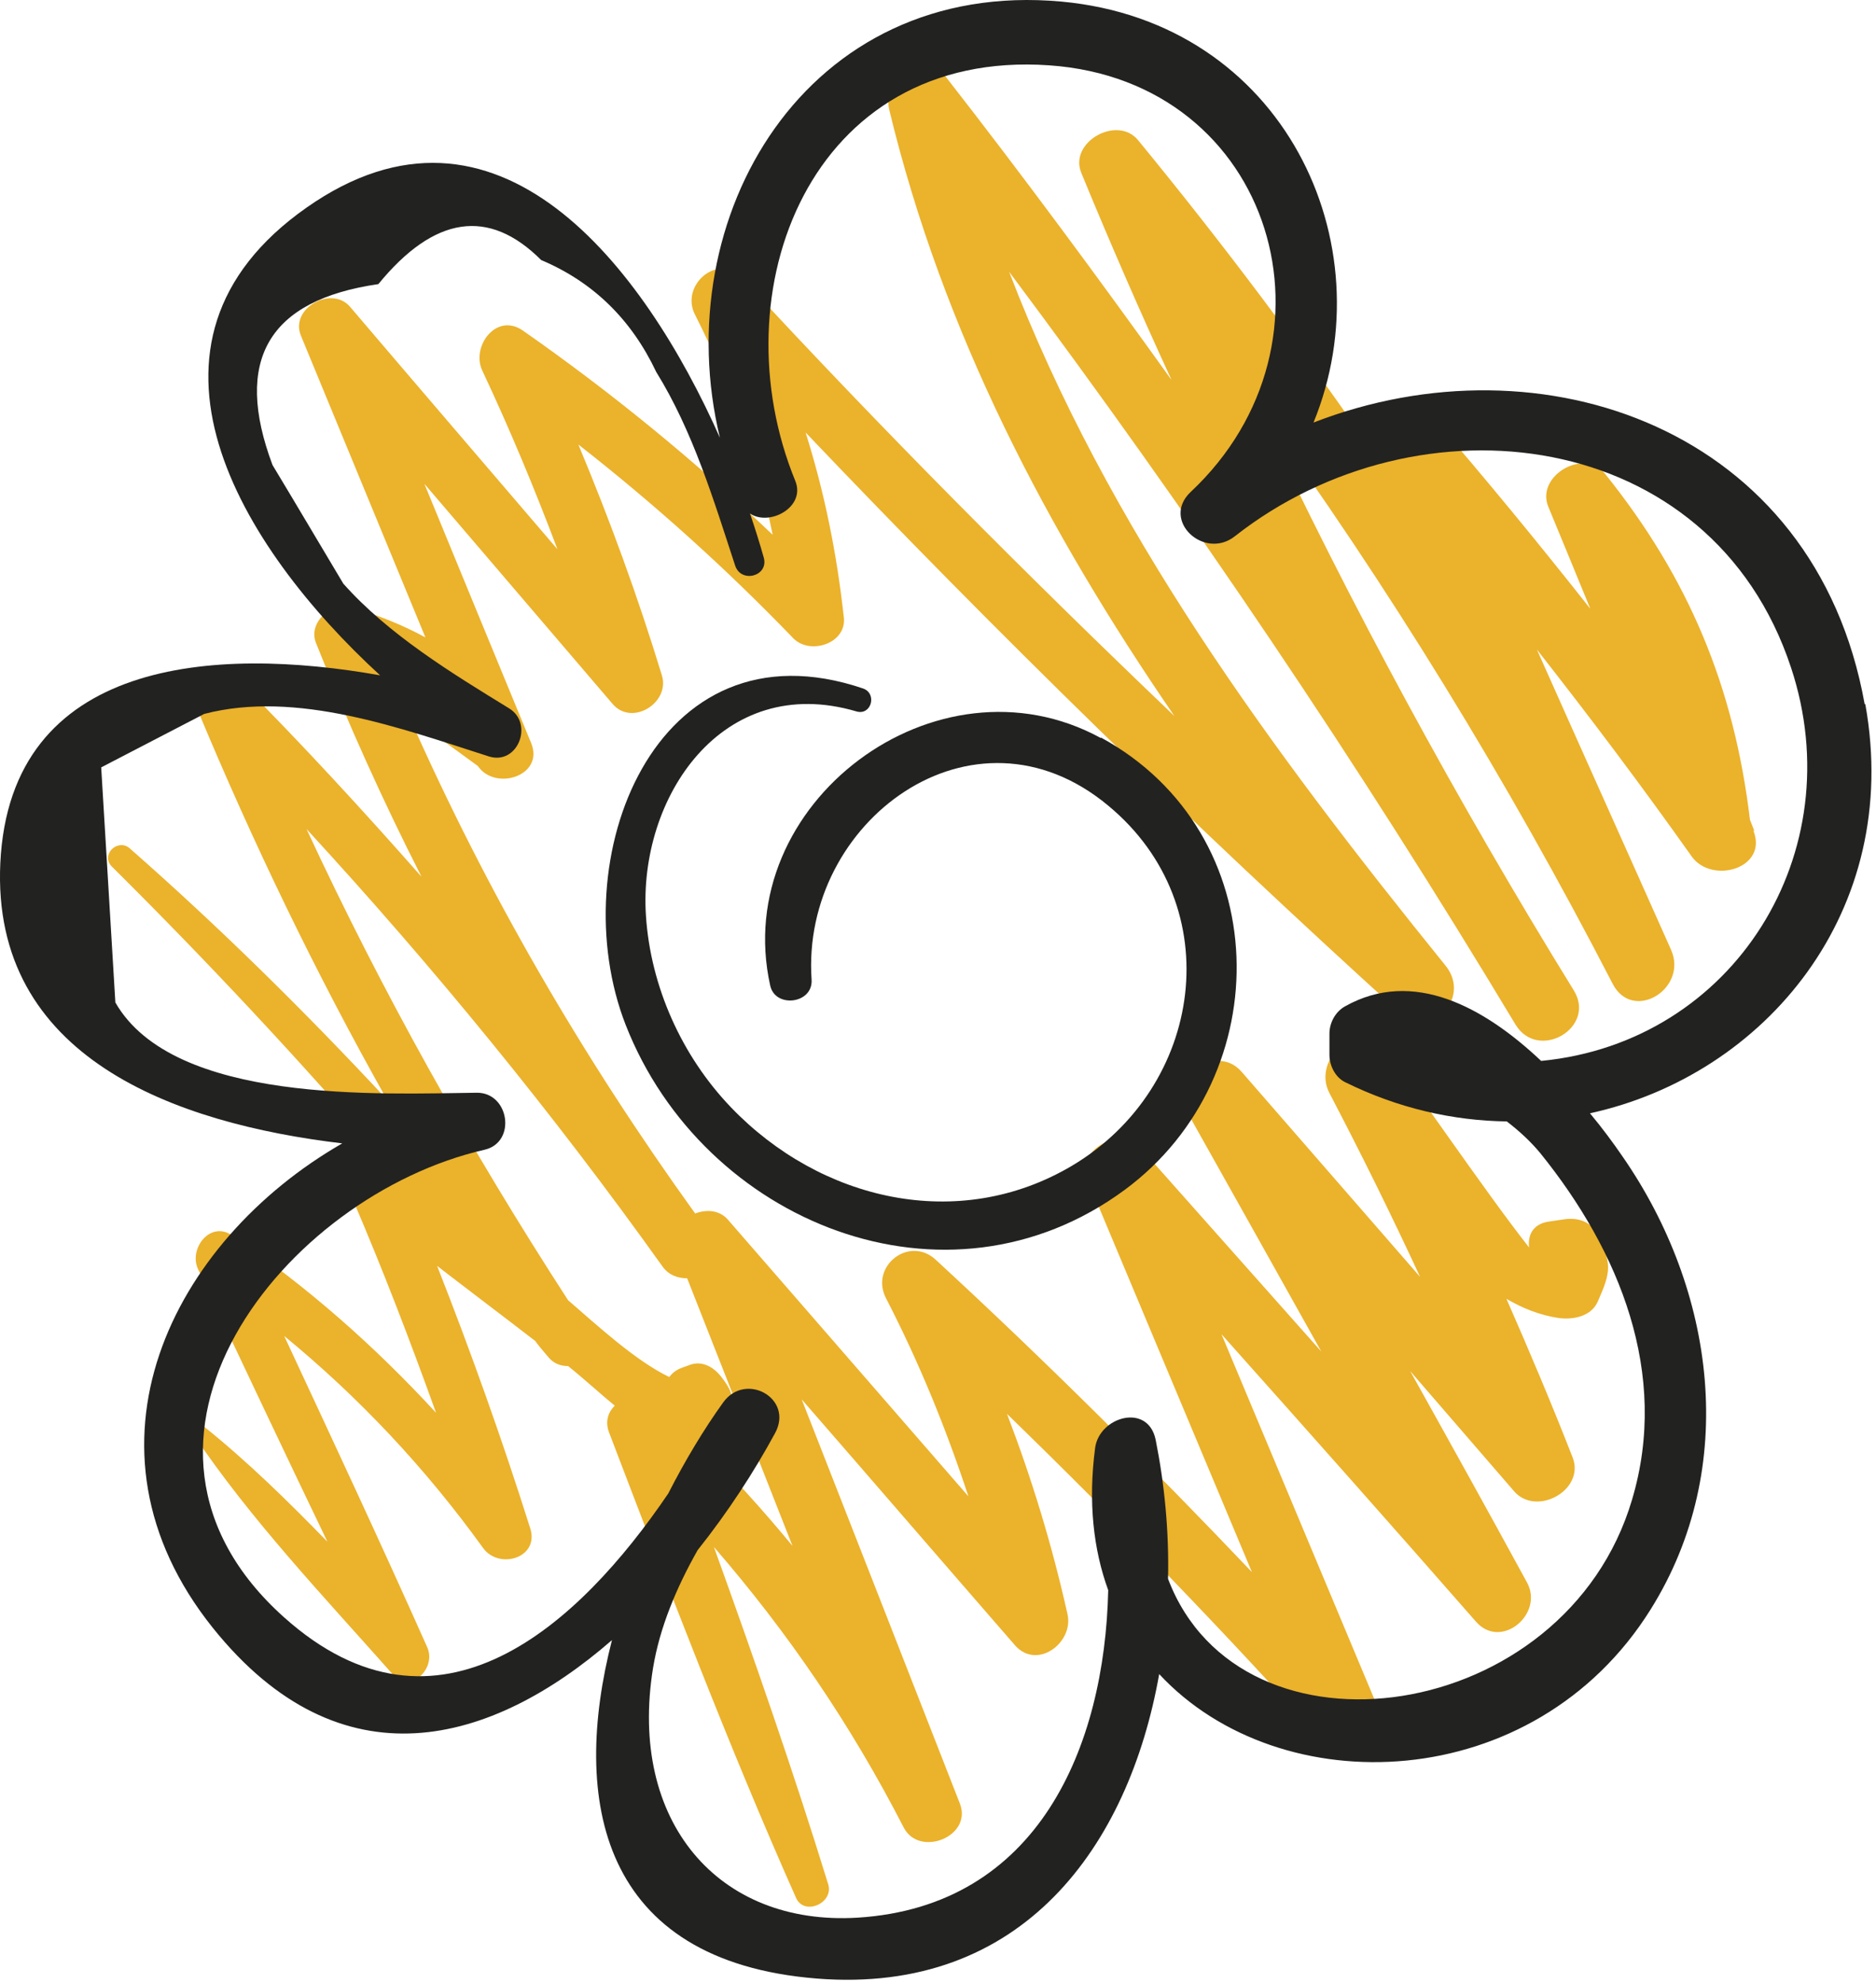
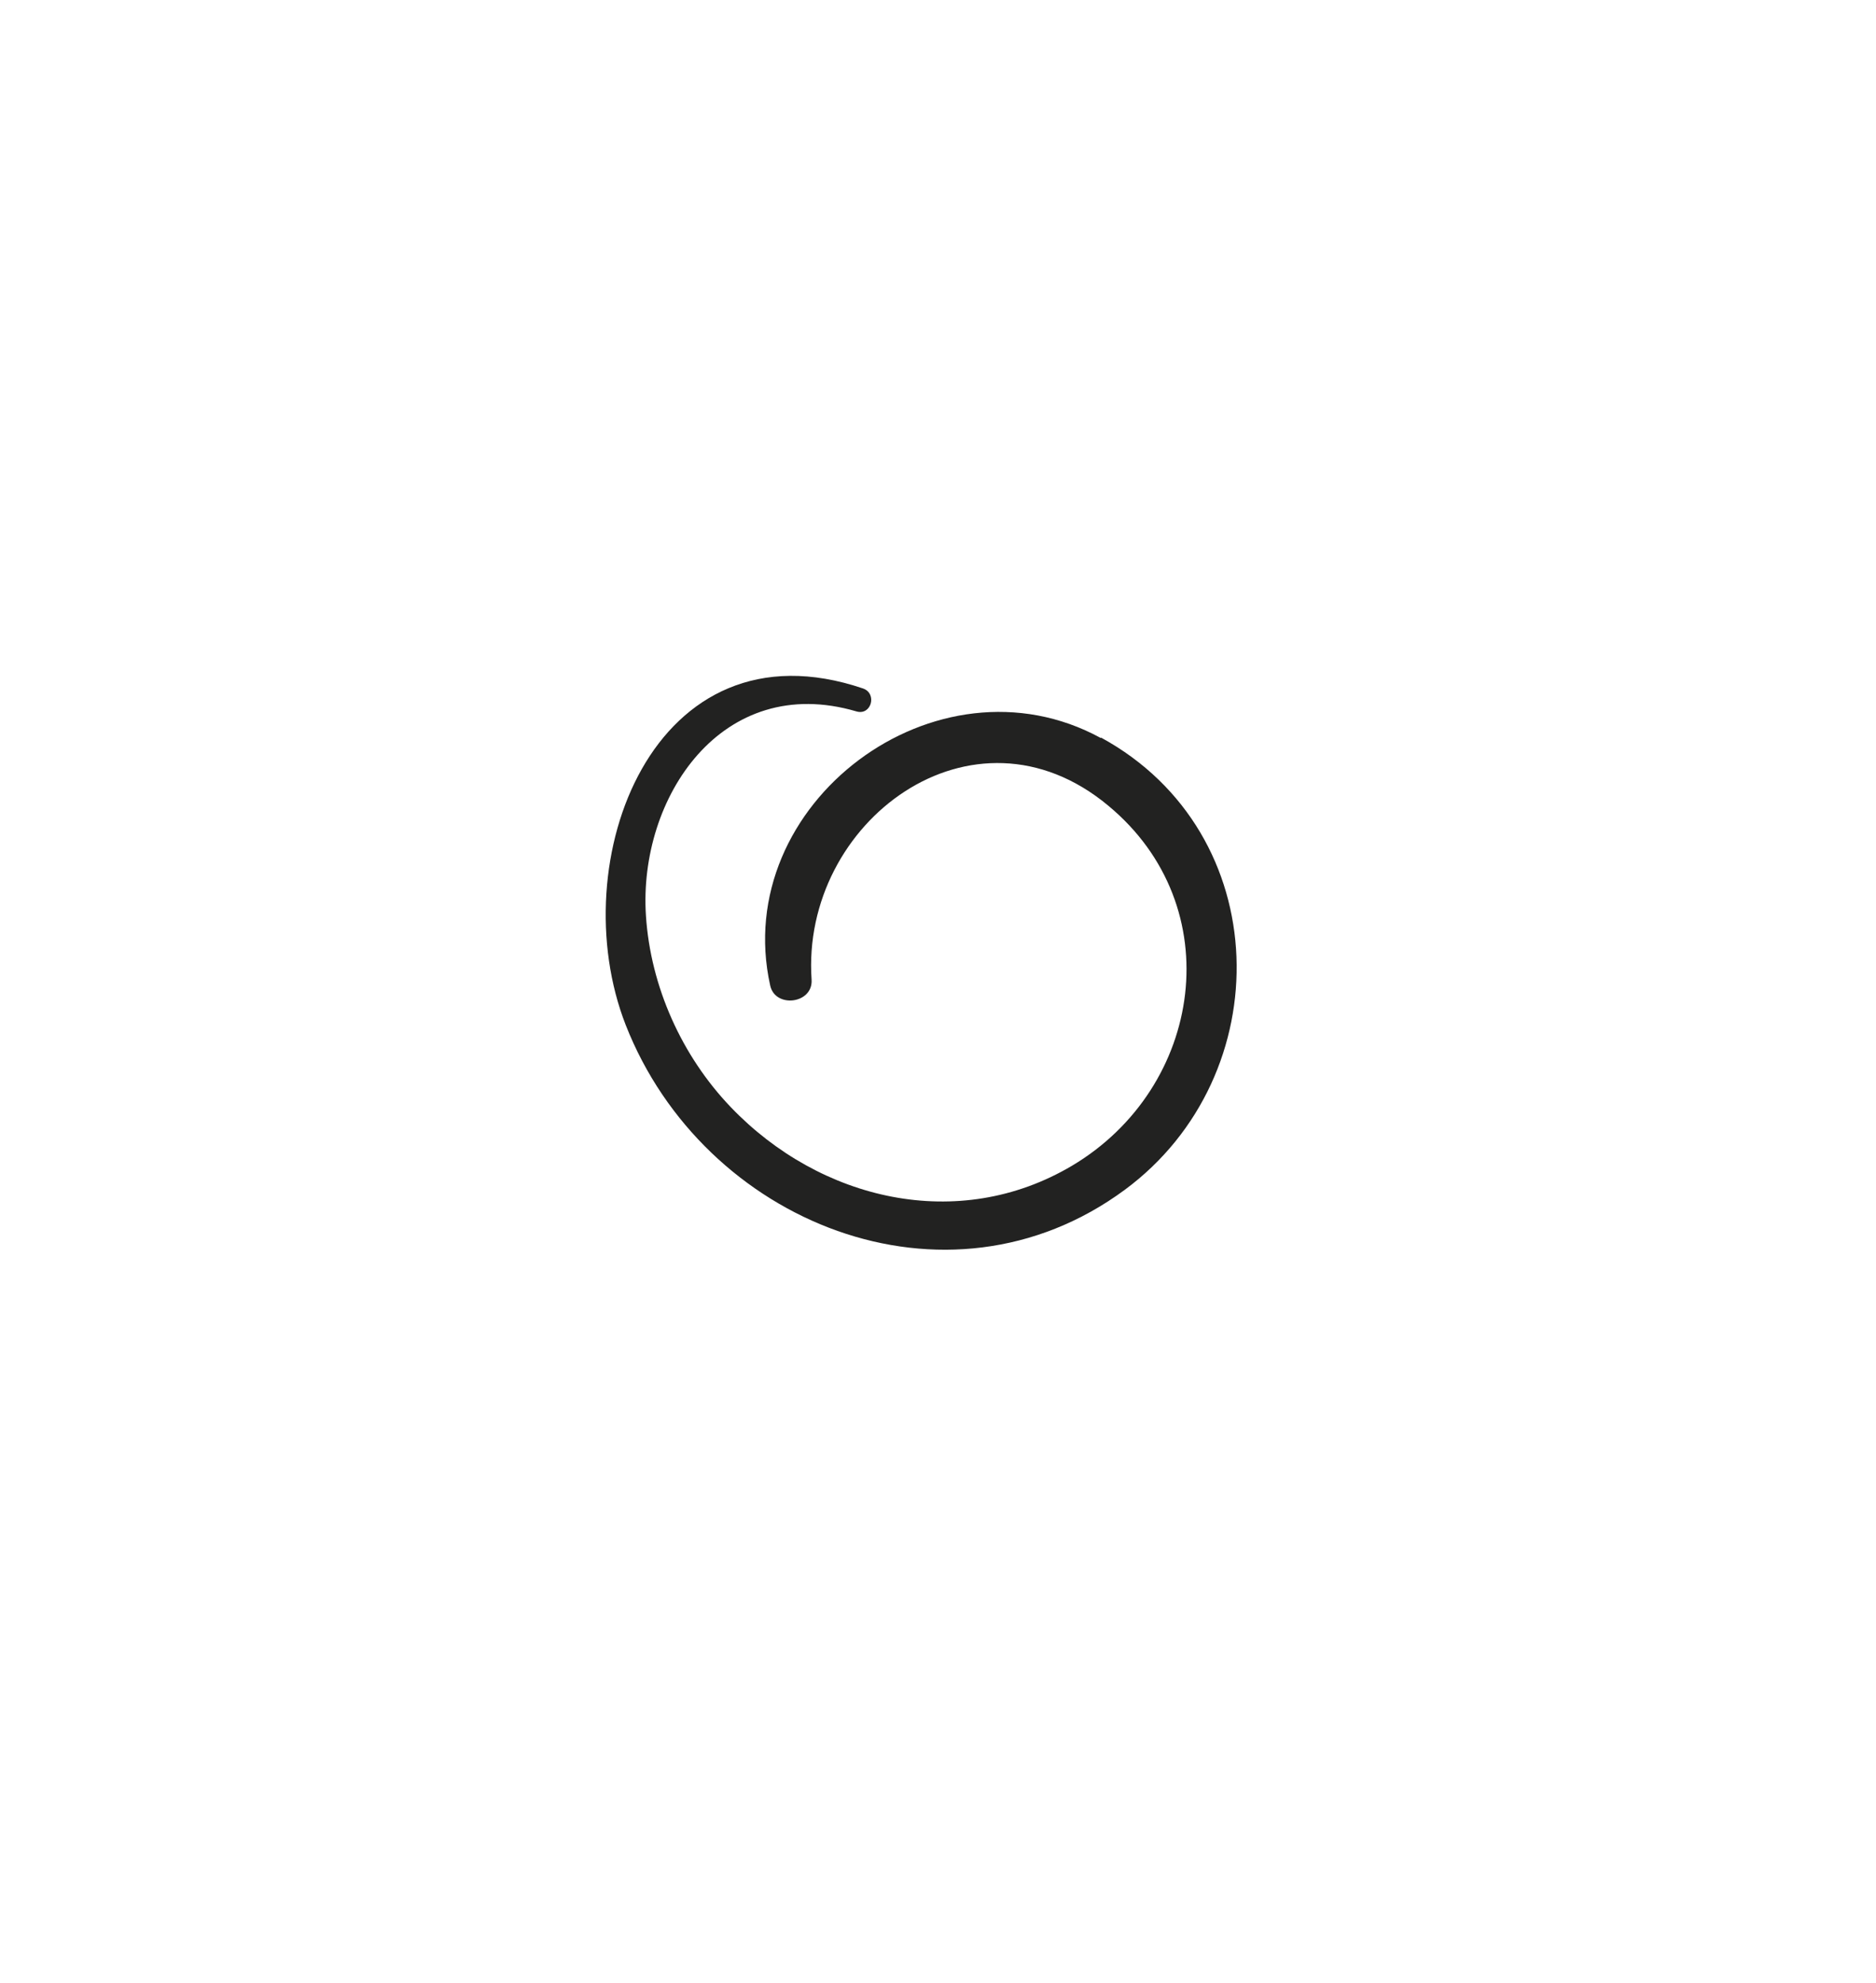
<svg xmlns="http://www.w3.org/2000/svg" width="53" height="56" viewBox="0 0 53 56" fill="none">
-   <path d="M49.569 23.485C49.529 23.375 49.479 23.265 49.439 23.155C48.989 19.395 47.709 16.325 45.339 13.375C44.759 12.645 43.389 13.435 43.739 14.305C44.139 15.265 44.529 16.225 44.929 17.195C43.459 15.335 41.959 13.505 40.399 11.705C39.639 10.825 38.489 11.945 38.899 12.865C38.929 12.945 38.969 13.025 39.009 13.095C36.859 9.955 34.579 6.915 32.149 3.955C31.559 3.245 30.189 4.015 30.549 4.885C31.359 6.855 32.209 8.805 33.099 10.735C31.019 7.835 28.909 4.975 26.709 2.155C26.089 1.355 24.919 2.235 25.119 3.085C26.639 9.395 29.589 14.995 33.179 20.225C28.989 16.225 24.899 12.115 20.959 7.855C20.279 7.125 19.219 8.055 19.629 8.875C20.689 10.975 21.389 12.945 21.829 15.105C19.619 13.005 17.289 11.095 14.769 9.335C14.019 8.815 13.299 9.795 13.629 10.475C14.409 12.135 15.109 13.815 15.749 15.515C13.799 13.235 11.839 10.955 9.889 8.665C9.369 8.055 8.189 8.705 8.499 9.475L12.019 18.005C11.419 17.675 10.739 17.395 9.939 17.155C9.379 16.985 8.689 17.575 8.929 18.165C9.829 20.425 10.819 22.625 11.909 24.765C10.259 22.895 8.569 21.055 6.799 19.275C6.319 18.785 5.259 19.275 5.559 19.995C7.139 23.795 8.919 27.485 10.929 31.055C8.629 28.585 6.219 26.205 3.669 23.965C3.329 23.665 2.829 24.145 3.159 24.475C5.879 27.175 8.479 29.955 10.969 32.845C10.299 32.375 9.719 33.305 9.969 33.885C10.819 35.865 11.589 37.875 12.319 39.905C10.599 38.035 8.699 36.355 6.559 34.895C5.929 34.465 5.319 35.285 5.599 35.855C6.809 38.425 8.019 40.985 9.249 43.545C8.129 42.395 6.989 41.275 5.739 40.275C5.589 40.155 5.319 40.305 5.449 40.495C7.089 42.935 9.149 45.095 11.089 47.285C11.599 47.855 12.339 47.125 12.069 46.525C10.759 43.585 9.389 40.655 8.029 37.735C10.149 39.475 12.019 41.465 13.649 43.725C14.099 44.345 15.249 44.005 14.979 43.165C14.189 40.665 13.309 38.195 12.349 35.755C13.269 36.465 14.199 37.165 15.119 37.875C15.229 38.025 15.349 38.165 15.469 38.305C15.629 38.515 15.839 38.585 16.049 38.585C16.489 38.935 16.919 39.335 17.369 39.705C17.179 39.885 17.089 40.155 17.209 40.465C18.899 44.885 20.569 49.285 22.489 53.605C22.719 54.125 23.559 53.755 23.399 53.225C22.409 50.015 21.309 46.855 20.169 43.695C22.259 46.105 24.039 48.715 25.529 51.615C25.969 52.475 27.479 51.875 27.119 50.945C25.629 47.135 24.139 43.325 22.649 39.525C24.659 41.835 26.659 44.155 28.669 46.465C29.289 47.185 30.339 46.405 30.159 45.595C29.719 43.625 29.149 41.765 28.449 39.935C31.579 42.975 34.609 46.105 37.529 49.355C38.099 49.985 39.389 49.325 39.029 48.475C37.519 44.875 36.019 41.285 34.509 37.685C36.919 40.385 39.319 43.085 41.699 45.805C42.409 46.615 43.629 45.585 43.139 44.695C42.049 42.695 40.949 40.715 39.839 38.725L42.779 42.125C43.409 42.845 44.789 42.085 44.429 41.165C43.839 39.655 43.209 38.165 42.559 36.685C43.019 36.955 43.499 37.145 44.019 37.225C44.419 37.285 44.949 37.195 45.139 36.765C45.519 35.905 45.549 35.685 45.099 34.825C44.909 34.465 44.519 34.385 44.159 34.445L43.749 34.505C43.299 34.575 43.159 34.895 43.199 35.235C41.959 33.665 39.639 30.245 39.139 29.655C38.379 28.745 37.049 29.905 37.559 30.875C38.459 32.595 39.309 34.315 40.119 36.065L35.079 30.275C34.339 29.425 33.039 30.515 33.559 31.445C34.819 33.685 36.069 35.925 37.329 38.175C35.629 36.265 33.929 34.345 32.229 32.435C31.659 31.795 30.369 32.475 30.719 33.315C32.269 37.015 33.819 40.705 35.369 44.405C32.489 41.375 29.519 38.425 26.439 35.585C25.689 34.885 24.569 35.765 25.029 36.665C25.979 38.505 26.729 40.355 27.359 42.265C25.099 39.665 22.829 37.055 20.569 34.455C20.329 34.175 19.959 34.155 19.639 34.275C16.449 29.845 13.749 25.195 11.549 20.215C12.199 20.685 12.849 21.165 13.499 21.635C13.989 22.355 15.379 21.915 15.009 20.995C13.999 18.555 12.999 16.115 11.989 13.665C13.759 15.735 15.539 17.815 17.309 19.885C17.859 20.525 18.939 19.845 18.699 19.075C18.019 16.845 17.229 14.685 16.339 12.555C18.489 14.235 20.499 16.045 22.409 18.025C22.879 18.515 23.929 18.175 23.839 17.435C23.639 15.615 23.289 13.895 22.759 12.215C28.149 17.875 33.739 23.335 39.529 28.585C40.429 29.405 41.579 28.185 40.839 27.275C35.899 21.165 31.289 14.925 28.509 7.675C33.629 14.525 38.409 21.605 42.819 28.945C43.459 29.985 45.099 29.035 44.469 27.985C41.149 22.605 38.149 17.075 35.469 11.375C39.239 16.575 42.589 22.035 45.559 27.785C46.129 28.895 47.699 27.925 47.209 26.825C45.949 23.995 44.679 21.175 43.419 18.345C44.919 20.255 46.379 22.195 47.789 24.185C48.359 24.995 49.979 24.525 49.529 23.445L49.569 23.485ZM19.409 36.095C20.399 38.615 21.399 41.145 22.389 43.665C21.549 42.645 20.659 41.665 19.709 40.715C19.749 40.715 19.789 40.715 19.839 40.715C20.189 40.685 20.499 40.485 20.599 40.135C20.759 39.585 20.739 39.355 20.389 38.905C20.189 38.635 19.859 38.425 19.509 38.545C19.429 38.575 19.339 38.605 19.259 38.635C19.099 38.695 18.989 38.785 18.909 38.895C17.949 38.435 16.849 37.415 16.049 36.725C13.269 32.435 10.799 28.025 8.659 23.415C12.259 27.325 15.619 31.435 18.719 35.775C18.899 36.025 19.159 36.105 19.409 36.105V36.095Z" fill="#EBB22B" />
  <path d="M31.099 20.845C26.459 18.315 20.619 22.705 21.759 27.835C21.899 28.485 22.969 28.355 22.929 27.675C22.619 23.215 27.489 19.575 31.309 22.755C34.749 25.605 33.999 30.715 30.289 32.925C27.069 34.835 23.169 33.905 20.649 31.275C19.259 29.825 18.379 27.865 18.249 25.865C18.029 22.535 20.399 18.975 24.199 20.095C24.619 20.215 24.789 19.585 24.379 19.445C18.469 17.445 15.869 24.335 17.679 28.955C19.869 34.535 26.739 37.325 31.779 33.605C36.149 30.375 36.039 23.525 31.109 20.835L31.099 20.845Z" fill="#222221" />
-   <path d="M52.679 19.885C51.279 12.085 43.549 9.435 37.109 11.935C39.179 6.875 36.269 0.625 29.989 0.045C22.779 -0.615 18.829 6.125 20.339 12.365C18.189 7.525 14.039 2.085 8.659 5.865C3.219 9.685 6.799 15.465 10.739 19.075C6.079 18.245 0.289 18.595 0.009 24.375C-0.251 29.875 4.949 31.735 9.669 32.295C4.849 35.065 1.929 40.875 6.009 45.975C9.639 50.505 13.899 49.275 17.289 46.325C16.129 50.845 16.949 55.395 23.079 55.885C28.899 56.345 31.889 52.135 32.749 47.285C36.169 50.965 43.339 50.725 46.629 45.465C49.149 41.445 48.459 36.445 45.839 32.665C45.579 32.285 45.269 31.865 44.919 31.445C49.869 30.365 53.749 25.735 52.699 19.895L52.679 19.885ZM43.539 29.965C41.929 28.445 39.919 27.345 37.999 28.425C37.729 28.575 37.559 28.885 37.559 29.195V29.795C37.559 30.095 37.719 30.425 37.999 30.565C39.499 31.305 41.049 31.655 42.569 31.675C42.909 31.935 43.239 32.235 43.519 32.575C45.749 35.335 47.169 38.795 46.109 42.355C44.229 48.725 35.059 50.025 32.999 44.595C33.029 43.245 32.899 41.915 32.649 40.665C32.429 39.615 31.059 40.015 30.939 40.895C30.739 42.425 30.889 43.765 31.309 44.915C31.209 49.335 29.339 53.845 24.229 54.165C20.289 54.405 17.749 51.445 18.449 47.115C18.639 45.965 19.109 44.845 19.709 43.785C20.569 42.705 21.309 41.565 21.899 40.475C22.429 39.495 21.059 38.735 20.429 39.615C19.889 40.365 19.359 41.245 18.879 42.185C16.359 45.895 12.379 49.575 8.029 45.685C2.479 40.725 8.029 33.765 13.689 32.475C14.599 32.265 14.389 30.855 13.469 30.865C10.779 30.895 4.909 31.195 3.259 28.315C3.129 26.105 2.989 23.885 2.859 21.675C3.829 21.175 4.799 20.665 5.769 20.165C8.379 19.485 11.339 20.575 13.809 21.365C14.629 21.625 15.089 20.435 14.379 20.005C12.749 19.005 10.979 17.925 9.699 16.485C9.029 15.365 8.369 14.245 7.699 13.135C6.589 10.175 7.579 8.475 10.689 8.025C12.269 6.095 13.809 5.865 15.289 7.345C16.759 7.965 17.839 9.025 18.539 10.505C19.579 12.185 20.159 14.115 20.769 15.975C20.939 16.485 21.719 16.275 21.579 15.755C21.469 15.365 21.339 14.945 21.189 14.505C21.739 14.875 22.769 14.325 22.469 13.585C20.279 8.245 22.879 1.375 29.639 1.845C36.009 2.285 38.149 9.665 33.639 13.895C32.789 14.695 34.019 15.835 34.889 15.145C40.099 11.055 48.349 12.045 50.599 18.855C52.329 24.075 48.989 29.435 43.549 29.965H43.539Z" fill="#222221" />
</svg>